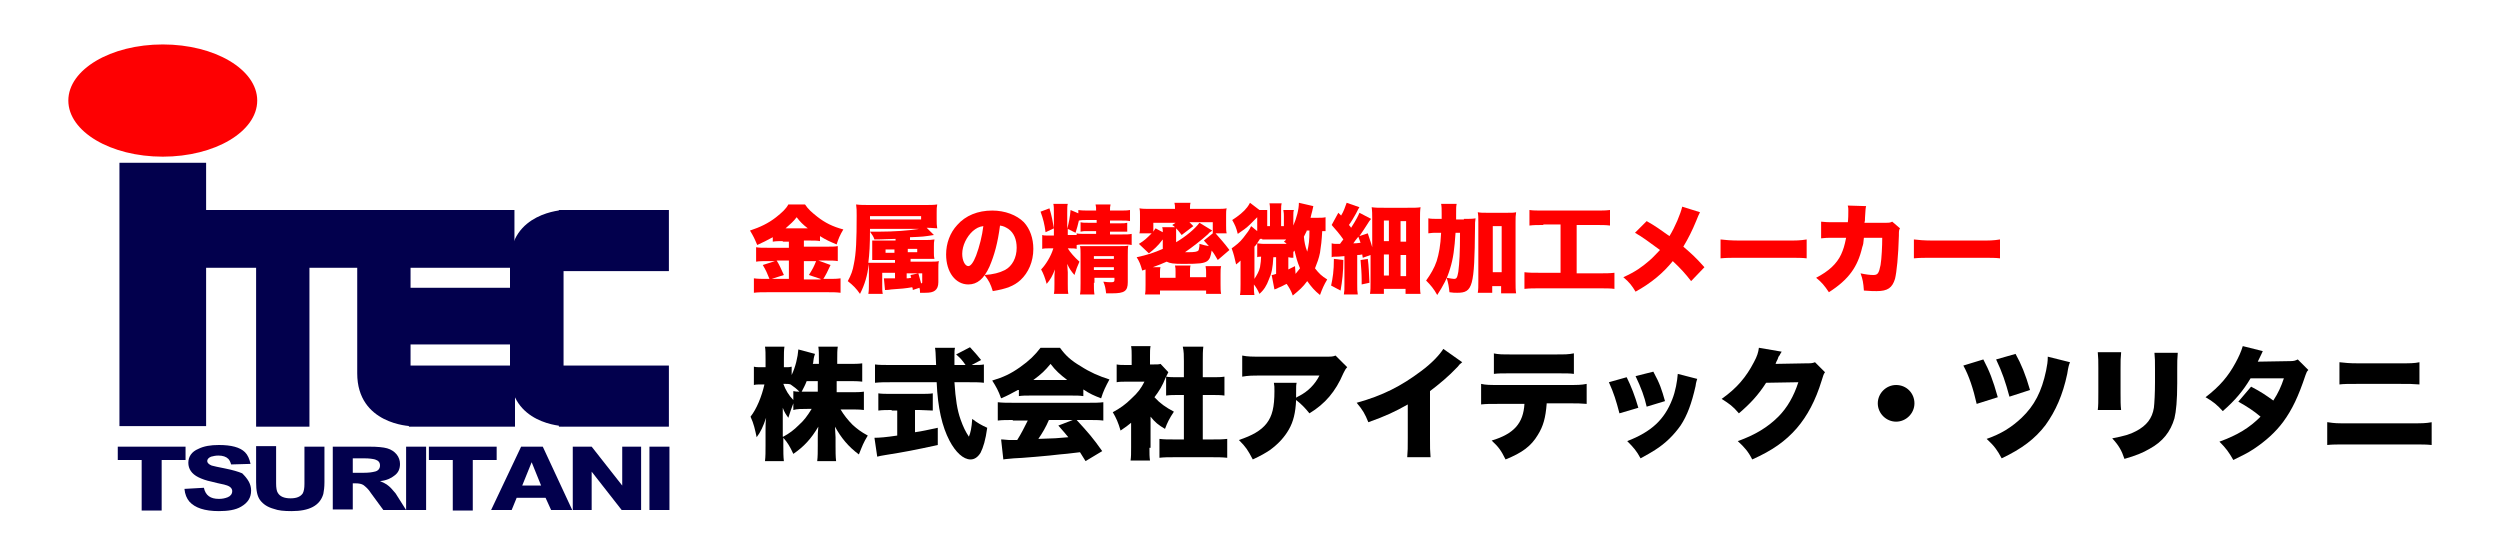
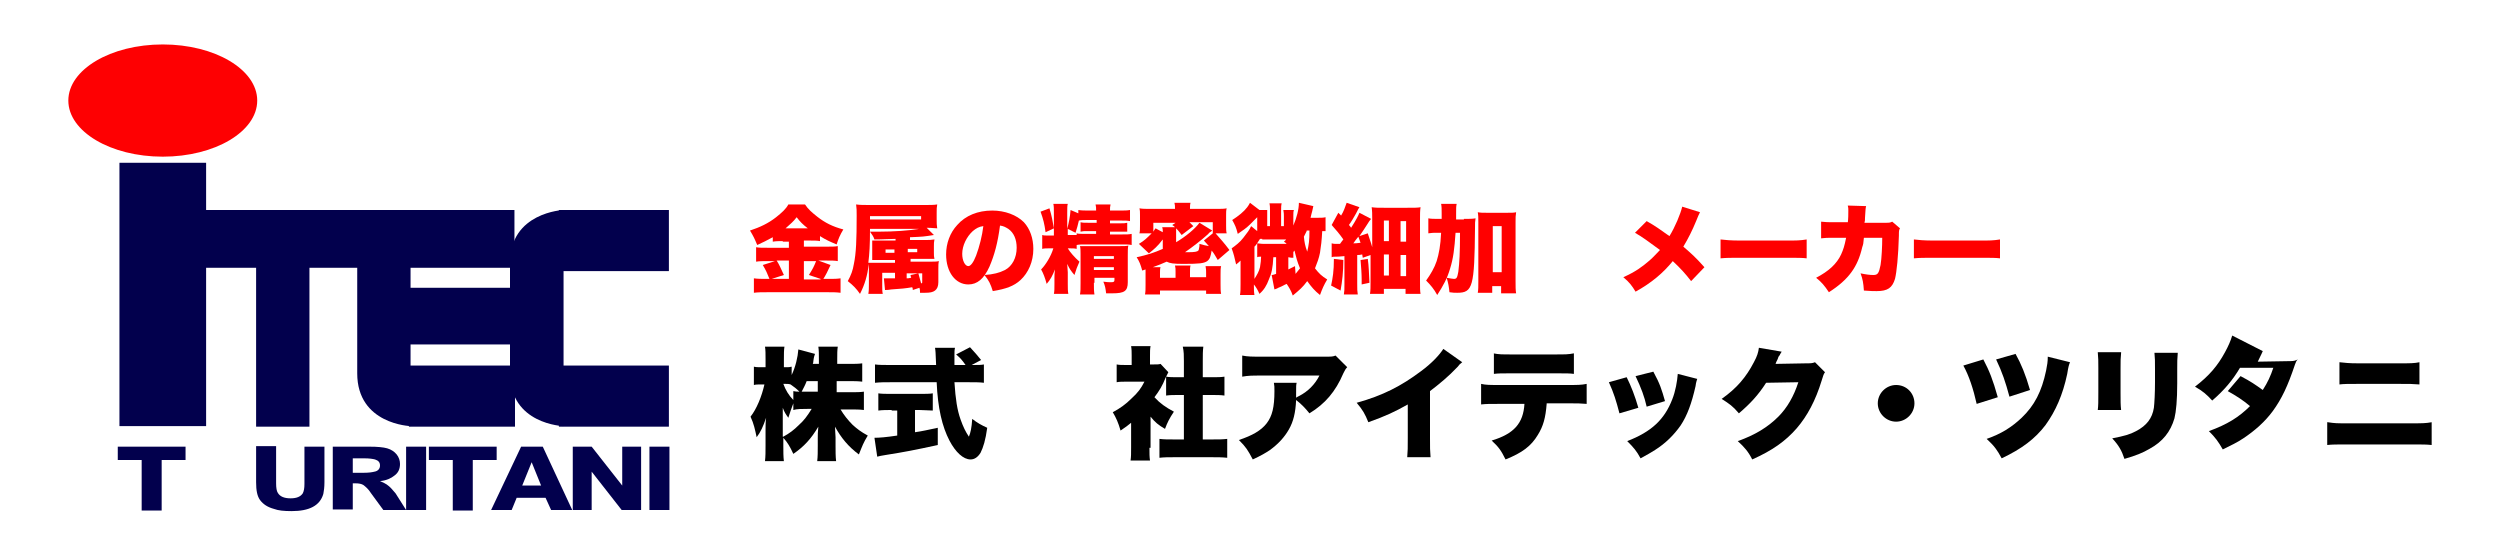
<svg xmlns="http://www.w3.org/2000/svg" version="1.1" id="レイヤー_1" x="0px" y="0px" viewBox="0 0 450 100" style="enable-background:new 0 0 450 100;" xml:space="preserve">
  <style type="text/css"> .st0{fill:#02004D;} .st1{fill:#FE0002;} .st2{fill:#FF0000;} </style>
  <g>
    <g>
      <rect x="36.1" y="37.8" class="st0" width="56.5" height="10.4" />
      <rect x="46.1" y="46.8" class="st0" width="9.6" height="30" />
      <path class="st0" d="M73.9,76.7v-30h-9.6c0,0,0,12.4,0,20.5C64.3,76.4,73.9,76.7,73.9,76.7z" />
      <path class="st0" d="M101.4,76.7v-30h-9.6c0,0,0,12.4,0,20.5C91.8,76.4,101.4,76.7,101.4,76.7z" />
      <path class="st0" d="M101.4,37.8v30h-9.6c0,0,0-12.4,0-20.5C91.8,38.2,101.4,37.8,101.4,37.8z" />
      <rect x="72.7" y="51.8" class="st0" width="20" height="10.2" />
      <rect x="73.6" y="65.8" class="st0" width="19.1" height="11" />
      <rect x="100.6" y="65.8" class="st0" width="19.8" height="11" />
      <rect x="100.6" y="37.8" class="st0" width="19.8" height="11" />
      <g>
        <g>
          <path class="st0" d="M33.4,82.8h-4.3v9.1h-3.6v-9.1h-4.3v-2.4h12.2V82.8z" />
-           <path class="st0" d="M45.2,88.3c0,1.3-0.6,2.2-1.8,2.9c-1,0.6-2.4,0.8-4,0.8c-2.6,0-4.3-0.6-5.3-1.7c-0.5-0.6-0.8-1.3-0.9-2.3 l3.5-0.2c0.3,1.4,1.2,2,2.7,2c0.6,0,1.1-0.1,1.6-0.3c0.5-0.2,0.8-0.6,0.8-1.1c0-0.5-0.4-0.9-1.2-1.1c-0.2-0.1-1-0.2-2.5-0.6 c-1-0.2-1.8-0.5-2.4-0.8c-1.2-0.6-1.8-1.5-1.8-2.6c0-1.1,0.6-2,1.8-2.5c1-0.5,2.2-0.7,3.7-0.7c2.2,0,3.8,0.4,4.7,1.3 c0.5,0.5,0.8,1.2,1,2.1l-3.5,0.1c-0.1-0.4-0.3-0.8-0.5-1c-0.4-0.4-1-0.6-1.8-0.6c-0.5,0-0.9,0.1-1.3,0.2 c-0.5,0.2-0.7,0.5-0.7,0.8c0,0.3,0.3,0.6,0.8,0.8c0.4,0.1,1.2,0.3,2.3,0.5c1.5,0.3,2.5,0.6,3.2,0.9 C44.6,86.2,45.2,87.1,45.2,88.3z" />
          <path class="st0" d="M58.4,86.8c0,0.9-0.1,1.6-0.2,2.1C57.6,91,55.7,92,52.5,92c-1.4,0-2.4-0.1-3.2-0.4 c-1.1-0.3-1.9-0.8-2.5-1.6c-0.5-0.7-0.7-1.7-0.7-3.2v-6.5h3.6V87c0,0.8,0.1,1.4,0.3,1.7c0.4,0.7,1.2,1,2.3,1 c1.1,0,1.8-0.3,2.2-0.9c0.2-0.4,0.3-0.9,0.3-1.7v-6.7h3.6V86.8z" />
          <path class="st0" d="M73.1,91.8H69l-2.2-3c-0.5-0.8-1-1.2-1.4-1.5c-0.3-0.2-0.8-0.3-1.4-0.3h-0.5v4.7h-3.6V80.4h6.6 c1.4,0,2.5,0.1,3.2,0.3c0.7,0.2,1.3,0.6,1.7,1.1c0.4,0.5,0.6,1.1,0.6,1.7c0,0.9-0.3,1.6-1,2.1c-0.6,0.5-1.5,0.9-2.6,1 c0.5,0.2,0.9,0.4,1.2,0.6c0.6,0.4,1.1,1,1.6,1.6L73.1,91.8z M68.4,83.8c0-0.6-0.3-0.9-0.9-1.1c-0.4-0.1-1-0.2-1.9-0.2h-2.1v2.6 h2c0.9,0,1.5-0.1,1.9-0.2C68,84.8,68.4,84.4,68.4,83.8z" />
          <path class="st0" d="M76.7,91.8h-3.6V80.4h3.6V91.8z" />
          <path class="st0" d="M89.4,82.8h-4.3v9.1h-3.6v-9.1h-4.3v-2.4h12.2V82.8z" />
          <path class="st0" d="M103,91.8h-3.8l-1-2.2H93l-0.9,2.2h-3.7l5.4-11.4h3.9L103,91.8z M97.4,87.4l-1.7-4.2l-1.7,4.2H97.4z" />
          <path class="st0" d="M115.4,91.8h-3.5l-5.4-6.9l0,6.9h-3.4V80.4h3.4l5.5,7l0-7h3.4V91.8z" />
          <path class="st0" d="M120.5,91.8h-3.6V80.4h3.6V91.8z" />
        </g>
      </g>
      <ellipse class="st1" cx="29.3" cy="18.1" rx="17" ry="10.1" />
      <rect x="21.5" y="29.3" class="st0" width="15.6" height="47.4" />
    </g>
    <g>
      <g>
        <path d="M150.4,70.6h2.6c1.1,0,1.8,0,2.5-0.1v3.3c-0.8-0.1-1.5-0.1-2.6-0.1h-1.6c0.6,1,1.3,1.9,2.2,2.8c0.8,0.7,1.4,1.2,2.7,1.9 c-0.8,1.3-1,1.9-1.6,3.4c-1.9-1.4-3.2-3-4.3-5c0,0.7,0.1,1.4,0.1,1.9v1.5c0,1,0,2,0.1,2.8h-3.4c0.1-0.8,0.1-1.7,0.1-2.8v-1.3 c0-0.6,0-1.2,0.1-2.1c-1.3,2.2-2.6,3.6-4.5,4.9c-0.6-1.3-1-2-1.8-2.9v1.4c0,1.1,0,2,0.1,2.8h-3.4c0.1-0.8,0.1-1.7,0.1-2.8v-2.9 c0-0.5,0-1.3,0.1-2.1c-0.5,1.5-1,2.6-1.7,3.5c-0.3-1.4-0.5-2.4-1.1-3.7c1.1-1.4,2-3.6,2.5-5.8h-0.5c-0.7,0-1,0-1.4,0.1V66 c0.4,0.1,0.7,0.1,1.4,0.1h0.7v-1.4c0-1,0-1.7-0.1-2.3h3.5c-0.1,0.6-0.1,1.3-0.1,2.3v1.4h0.4c0.5,0,0.6,0,1-0.1v1.5 c0.7-1.5,1.1-3.2,1.2-4.6l3,0.8c-0.1,0.3-0.2,0.5-0.3,1.3c0,0.2,0,0.2-0.1,0.5h1.1v-0.9c0-0.9,0-1.5-0.1-2.2h3.5 c-0.1,0.6-0.1,1.3-0.1,2.2v0.9h2c1.2,0,1.8,0,2.5-0.1v3.3c-0.8-0.1-1.5-0.1-2.6-0.1h-2V70.6z M141,78.6c1.1-0.6,1.9-1.2,2.8-2.1 c0.9-0.8,1.5-1.6,2.3-2.9h-0.7c-1,0-2,0-2.6,0.2v-1.2c-0.3,0.8-0.7,1.9-0.9,2.6c-0.5-0.7-0.7-1-1-1.8c0,0.6,0,1.4,0,2.2V78.6z M142.8,70.4c0.5,0.1,0.6,0.1,1.1,0.1c-0.5-0.5-1-0.9-1.6-1.3v0c-0.3-0.1-0.6-0.1-0.9-0.1H141c0.4,1.1,1,2.1,1.8,2.9V70.4z M145.2,68.6c-0.3,0.8-0.5,1.1-0.9,1.9c0.5,0,0.7,0,1.1,0h1.8v-1.9H145.2z" />
        <path d="M160.5,73.8c-0.8,0-1.7,0-2.4,0.1v-3.1c0.5,0.1,1.5,0.1,2.5,0.1h4.9c1,0,1.9,0,2.4-0.1v3.1c-0.7,0-1.6-0.1-2.4-0.1h-0.8 v4c1.4-0.2,2.2-0.4,4.1-0.8v3.1c-4.1,0.9-6.2,1.3-9.4,1.8c-0.7,0.1-1.1,0.2-1.5,0.3l-0.5-3.4c0.9,0,2.1-0.1,4.1-0.4v-4.5H160.5z M175,65.7c1.1,0,1.6,0,2.1-0.1v3.3c-0.7-0.1-1.7-0.1-2.8-0.1h-2.5c0.2,3.1,0.5,5,1.1,6.7c0.5,1.4,0.9,2.2,1.5,3.1 c0.3-0.7,0.5-1.6,0.6-3.2c0.9,0.7,1.6,1.1,2.7,1.6c-0.3,2.2-0.7,3.5-1.2,4.5c-0.5,0.8-1.1,1.2-1.8,1.2c-1.3,0-2.7-1.3-3.8-3.4 c-1.3-2.5-2.1-5.8-2.3-10.5h-8.3c-1,0-1.9,0-2.8,0.1v-3.3c0.7,0.1,1.7,0.1,2.8,0.1h8.2c-0.1-2.5-0.1-2.5-0.2-3.1h3.6 c-0.1,0.4-0.1,0.8-0.1,1.3c0,0.2,0,0.7,0,1.8h2c-0.7-1-0.9-1.2-1.7-1.9l2.5-1.3c1.1,1.2,1.1,1.2,2,2.3l-1.7,0.9H175z" />
-         <path d="M183.2,70.2c-1.1,0.6-1.8,1-3,1.5c-0.5-1.4-0.9-2.1-1.6-3.2c2-0.6,3.3-1.2,5-2.4c1.7-1.2,2.7-2.2,3.7-3.5h3.5 c1,1.4,2,2.3,3.7,3.3c1.7,1.1,3.3,1.8,5.2,2.4c-0.7,1.3-1.1,2.1-1.5,3.4c-1.3-0.5-2-0.8-3.2-1.6v1.2c-0.7-0.1-1.2-0.1-2.1-0.1 h-7.5c-0.7,0-1.4,0-2,0.1V70.2z M182.3,75.6c-1.1,0-1.9,0-2.7,0.1v-3.3c0.8,0.1,1.7,0.1,2.7,0.1h13.7c1,0,1.8,0,2.6-0.1v3.3 c-0.8-0.1-1.5-0.1-2.6-0.1h-2.2c2.2,2.4,2.9,3.2,4.6,5.6l-3,1.8c-0.5-0.8-0.5-0.8-1-1.6c-2.5,0.3-2.5,0.3-3.7,0.4 c-1.4,0.2-7.3,0.7-8.2,0.7c-0.8,0.1-1.4,0.1-1.9,0.2l-0.4-3.6c0.6,0,1,0.1,1.4,0.1c0.2,0,0.2,0,1.5,0c0.7-1.1,1.3-2.3,1.9-3.5 H182.3z M192.1,68.4c-1.3-1-2.1-1.7-3-2.9c-1,1.2-1.6,1.8-3.1,2.9H192.1z M188.8,75.6c-0.5,1.2-1.2,2.4-1.9,3.4 c3.2-0.1,3.2-0.1,5.4-0.3c-0.6-0.7-0.9-1.1-1.8-2.1l2.6-1H188.8z" />
        <path d="M206.9,80.6c0,1.1,0,1.6,0.1,2.3h-3.5c0.1-0.7,0.1-1.2,0.1-2.4v-4.4c-0.6,0.5-1,0.8-1.9,1.4c-0.4-1.4-0.8-2.3-1.4-3.3 c1.3-0.7,2.3-1.4,3.4-2.5c1.1-1,1.7-1.8,2.3-3h-3.1c-0.8,0-1.4,0-1.9,0.1v-3.2c0.5,0.1,0.9,0.1,1.7,0.1h1V64c0-0.6,0-1.1-0.1-1.7 h3.5c-0.1,0.5-0.1,1-0.1,1.7v1.6h0.6c0.7,0,1,0,1.3-0.1l1.4,1.5c-0.2,0.4-0.3,0.6-0.5,1c-0.6,1.5-1.1,2.3-2,3.5 c1,1.1,2,1.8,3.5,2.6c-0.8,1.2-1.2,2-1.6,3.1c-1.2-0.7-1.8-1.2-2.6-2.2V80.6z M216.5,79.1h1.7c1.2,0,1.8,0,2.7-0.1v3.4 c-0.9-0.1-1.8-0.1-2.6-0.1h-7.1c-0.8,0-1.7,0-2.5,0.1V79c0.8,0.1,1.5,0.1,2.6,0.1h1.8v-8h-1.1c-0.7,0-1.4,0-2.1,0.1v-3.4 c0.6,0.1,1.2,0.1,2.1,0.1h1.1V65c0-1,0-1.7-0.2-2.6h3.7c-0.1,0.8-0.1,1.4-0.1,2.6v2.9h1.7c1,0,1.5,0,2.2-0.1v3.4 c-0.7-0.1-1.4-0.1-2.2-0.1h-1.7V79.1z" />
        <path d="M242.5,66.1c-0.3,0.3-0.4,0.5-0.7,1.1c-1.4,3.3-3.3,5.5-6.1,7.2c-0.8-1-1.5-1.7-2.4-2.4c-0.1,2.3-0.5,3.9-1.3,5.3 c-0.8,1.4-1.9,2.6-3.4,3.7c-0.9,0.6-1.6,1-3.1,1.7c-0.9-1.7-1.2-2.2-2.5-3.5c2.4-0.8,4-1.7,5-3c1-1.3,1.4-2.9,1.4-5.8 c0-0.7,0-1-0.1-1.5h4.1c-0.1,0.4-0.1,0.6-0.1,1.9c0,0,0,0.5,0,0.8c0.1-0.1,0.1-0.1,0.5-0.3c1.6-0.8,2.9-2.1,3.7-3.7h-10.4 c-1.7,0-2.4,0-3.5,0.2v-3.8c1,0.2,1.7,0.2,3.5,0.2h11.4c1.2,0,1.4,0,1.9-0.2L242.5,66.1z" />
        <path d="M263.2,65.2c-0.5,0.4-0.5,0.4-0.8,0.8c-1.7,1.8-3.3,3.1-5,4.4v8.4c0,1.8,0,2.3,0.1,3.5h-4.2c0.1-1.2,0.1-1.6,0.1-3.5v-6 c-2.3,1.3-4,2.1-7.1,3.2c-0.6-1.5-1-2.2-2.1-3.5c4.7-1.3,8-3,11.6-5.7c1.9-1.4,3.3-2.9,4-4L263.2,65.2z" />
        <path d="M278.4,72.7c-0.2,2.5-0.6,4-1.6,5.6c-1.2,2-2.8,3.2-5.8,4.4c-0.8-1.6-1.2-2.2-2.5-3.4c4-1.2,5.7-3.1,5.9-6.6h-4.5 c-1.8,0-2.4,0-3.3,0.1v-3.7c0.9,0.2,1.5,0.2,3.4,0.2h12.1c1.9,0,2.5,0,3.5-0.2v3.6c-1.3-0.1-1.5-0.1-3.4-0.1H278.4z M268.8,63.6 c1,0.2,1.5,0.2,3.4,0.2h7.6c2,0,2.5,0,3.5-0.2v3.7c-0.8-0.1-1.2-0.1-3.4-0.1h-7.7c-1.9,0-2.5,0-3.3,0.1V63.6z" />
        <path d="M292.8,67.9c0.8,1.6,1.5,3.4,2.1,5.5l-3.4,1c-0.6-2.3-1-3.6-1.9-5.6L292.8,67.9z M305.5,68.2c-0.1,0.4-0.2,0.5-0.3,1.3 c-0.7,3.1-1.5,5.3-2.7,7.1c-1.2,1.7-2.7,3.2-4.6,4.4c-0.8,0.5-1.3,0.8-2.6,1.5c-0.7-1.3-1.2-1.9-2.4-3.1c4.4-1.7,6.7-3.9,8.1-7.5 c0.6-1.5,0.9-3.3,1-4.6L305.5,68.2z M297.6,66.9c1.2,2.2,1.5,3.2,2.1,5.3l-3.3,1c-0.4-1.8-1-3.4-2-5.5L297.6,66.9z" />
        <path d="M320.7,63.3c-0.1,0.2-0.2,0.3-0.3,0.5c0,0.1-0.1,0.2-0.2,0.3c-0.1,0.2-0.2,0.4-0.2,0.5c-0.3,0.6-0.3,0.6-0.4,0.9l5.5-0.1 c0.8,0,1.1,0,1.6-0.2l1.8,1.8c-0.3,0.4-0.3,0.6-0.6,1.5c-1.1,3.6-2.6,6.4-4.5,8.6c-2,2.3-4.4,4-8,5.6c-0.7-1.4-1.4-2.2-2.6-3.3 c3.1-1.1,5.4-2.5,7.3-4.4c1.6-1.6,2.8-3.7,3.6-6.2l-5.8,0.1c-1.4,2.2-2.9,3.8-4.9,5.5c-1.1-1.3-1.7-1.7-3.1-2.6 c2.7-1.9,4.4-3.9,5.8-6.6c0.6-1.1,0.8-1.8,0.9-2.6L320.7,63.3z" />
        <path d="M344.6,72.6c0,1.8-1.5,3.3-3.3,3.3c-1.8,0-3.3-1.5-3.3-3.3c0-1.8,1.5-3.3,3.3-3.3C343.2,69.3,344.6,70.8,344.6,72.6z" />
        <path d="M357,64.7c1.1,2.1,1.7,3.6,2.6,6.8l-3.8,1.2c-0.6-2.7-1.4-5.1-2.4-6.9L357,64.7z M372.6,65.2c-0.2,0.5-0.3,0.8-0.5,2.1 c-0.8,3.8-2.1,6.7-3.9,9.2c-1.9,2.5-4.3,4.3-7.9,6c-0.8-1.5-1.3-2.2-2.7-3.5c2.6-0.9,4.5-2.1,6.3-3.8c2.3-2.2,3.6-4.7,4.4-8.5 c0.2-1,0.3-1.6,0.3-2.5L372.6,65.2z M362.8,63.7c1,1.8,1.8,3.7,2.6,6.5l-3.7,1.2c-0.7-2.6-1.3-4.4-2.4-6.7L362.8,63.7z" />
        <path d="M381.8,63.5c-0.1,1-0.1,1.4-0.1,2.9v4.3c0,1.5,0,2.2,0.1,3.1h-4.2c0.1-0.8,0.1-1.5,0.1-3.2v-4.3c0-1.3,0-1.9-0.1-2.9 H381.8z M392,63.5c-0.1,1.2-0.1,1.5-0.1,2.9V69c0,3-0.2,5.1-0.5,6.3c-0.7,2.4-2.1,4.2-4.5,5.5c-1.2,0.7-2.4,1.2-4.5,1.8 c-0.5-1.5-1-2.4-2.2-3.7c2.1-0.4,3.2-0.7,4.3-1.3c1.9-1,2.9-2.3,3.2-4.2c0.1-0.8,0.2-2.7,0.2-4.6v-2.3c0-1.6,0-2-0.1-3H392z" />
-         <path d="M407.3,63.2c0,0-0.3,0.7-0.9,1.9l5.9-0.1c0.6,0,0.9-0.1,1.3-0.3l1.9,1.9c-0.3,0.3-0.3,0.4-0.5,0.9 c-1.3,3.9-2.4,6.2-4,8.4c-1.4,1.9-3.2,3.5-5.3,4.9c-1.2,0.8-2.1,1.2-3.7,2c-0.8-1.4-1.3-2.1-2.5-3.3c3.3-1.2,5.4-2.5,7.4-4.5 c-1.3-1.1-2.4-1.8-4-2.7l2.3-2.7c1.9,1,2.6,1.5,4,2.5c0.9-1.4,1.4-2.5,1.9-4l-6,0c-1.3,2.2-2.8,4-5,5.9c-1-1.1-1.7-1.7-3.1-2.5 c2.6-2,4.1-3.8,5.4-6.2c0.6-1.1,1-2,1.3-3L407.3,63.2z" />
+         <path d="M407.3,63.2c0,0-0.3,0.7-0.9,1.9l5.9-0.1c0.6,0,0.9-0.1,1.3-0.3c-0.3,0.3-0.3,0.4-0.5,0.9 c-1.3,3.9-2.4,6.2-4,8.4c-1.4,1.9-3.2,3.5-5.3,4.9c-1.2,0.8-2.1,1.2-3.7,2c-0.8-1.4-1.3-2.1-2.5-3.3c3.3-1.2,5.4-2.5,7.4-4.5 c-1.3-1.1-2.4-1.8-4-2.7l2.3-2.7c1.9,1,2.6,1.5,4,2.5c0.9-1.4,1.4-2.5,1.9-4l-6,0c-1.3,2.2-2.8,4-5,5.9c-1-1.1-1.7-1.7-3.1-2.5 c2.6-2,4.1-3.8,5.4-6.2c0.6-1.1,1-2,1.3-3L407.3,63.2z" />
        <path d="M419,76c1.3,0.2,1.6,0.2,3.6,0.2h11.2c2.2,0,2.8,0,3.9-0.2v4.1c-1-0.1-1.5-0.1-3.8-0.1h-11.4c-1.9,0-2.7,0-3.6,0.1V76z M421.1,65.2c1,0.1,1.6,0.2,3.4,0.2h7.4c1.9,0,2.7,0,3.6-0.2v4c-1.2-0.1-1.8-0.1-3.6-0.1h-7.5c-1.6,0-2.6,0-3.3,0.1V65.2z" />
      </g>
    </g>
    <g>
      <g>
        <path class="st2" d="M140.9,43.4c-0.7,0-1.2,0-1.8,0.1v-0.8c-1.1,0.6-1.7,0.9-2.8,1.4c-0.5-1.2-0.7-1.6-1.3-2.6 c1.8-0.6,3.3-1.3,4.7-2.4c1-0.8,1.8-1.5,2.2-2.3h3c0.6,0.9,1.2,1.4,2.2,2.2c1.4,1.1,2.8,1.8,4.7,2.3c-0.6,1-0.9,1.7-1.2,2.7 c-1.2-0.5-1.9-0.8-3-1.5v0.9c-0.5-0.1-1.1-0.1-1.8-0.1h-1.1v1.1h4c1,0,1.6,0,2.1-0.1V47c-0.5-0.1-1.2-0.1-2.1-0.1h-1.4l2.2,0.8 c-0.5,1.1-0.9,1.9-1.3,2.5h0.9c1,0,1.5,0,2.2-0.1v2.6c-0.7-0.1-1.5-0.1-2.2-0.1h-11c-0.9,0-1.7,0-2.4,0.1v-2.6 c0.7,0.1,1.4,0.1,2.3,0.1h0.5c-0.4-1-0.6-1.5-1.2-2.5l2.2-0.7h-1.3c-0.8,0-1.5,0-2.1,0.1v-2.6c0.5,0.1,1.1,0.1,2.1,0.1h3.8v-1.1 H140.9z M142,46.9h-2.2c0.5,0.8,0.7,1.3,1.3,2.6l-2.2,0.7h3.1V46.9z M145.4,41.1c-0.9-0.7-1.4-1.2-2-2c-0.6,0.8-1.1,1.2-2,2 H145.4z M147.7,50.2l-2.1-0.7c0.7-1.1,0.9-1.5,1.3-2.5h-2.2v3.3H147.7z" />
        <path class="st2" d="M164.3,52.2c0-0.2,0-0.3-0.1-0.5c-1.1,0.2-2.1,0.3-3.8,0.4c-0.5,0.1-1,0.1-1.1,0.1l-0.2-2.1 c0.2,0,0.5,0,0.7,0c0.2,0,0.3,0,1.3,0v-1h-2.3v2.3c0,0.7,0,1.1,0.1,1.5h-2.6c0.1-0.6,0.1-1,0.1-1.9v-2.4c0-0.4,0-0.8,0-1.1 c-0.3,2.2-0.7,3.6-1.6,5.4c-0.7-1-1.2-1.5-2.2-2.3c0.6-1.1,0.9-1.9,1.1-3.1c0.4-1.9,0.5-4.3,0.5-8.7c0-0.9,0-1.3-0.1-2 c0.7,0.1,1.4,0.1,2.5,0.1h9.9c0.9,0,1.6,0,2.2-0.1c-0.1,0.5-0.1,0.8-0.1,1.5v1.2c0,0.7,0,1,0.1,1.6c-0.5,0-0.9-0.1-1.9-0.1 l1.3,1.3c-1.9,0.3-1.9,0.3-4.3,0.4v0.5h2.7c0.7,0,1.1,0,1.7-0.1c-0.1,0.5-0.1,0.7-0.1,1.3v1.1c0,0.5,0,0.7,0.1,1.1 c-0.5,0-0.6,0-1.5,0h-2.8v0.5h3.4c0.8,0,1.3,0,1.7-0.1c-0.1,0.4-0.1,0.8-0.1,1.5v2.3c0,0.7-0.2,1.2-0.6,1.5 c-0.4,0.3-0.9,0.4-1.8,0.4c-0.2,0-0.5,0-0.9,0c0-0.4,0-0.6-0.1-0.9L164.3,52.2z M161.1,43c-1.1,0-2,0.1-3.7,0.1 c-0.2-0.6-0.4-0.8-0.8-1.4c0.8,0,1.2,0,1.6,0c2.7,0,5.5-0.2,7.2-0.5h-8.8c0,2.9-0.1,4.5-0.3,6.1c0.4,0,0.5,0,1.4,0h3.4v-0.5h-2.7 c-0.8,0-1,0-1.4,0c0-0.5,0-0.6,0-1.1v-1.3c0-0.7,0-0.7,0-1.1c0.4,0,0.6,0,1.7,0h2.5V43z M165.8,39.5v-0.6h-9.2v0.6H165.8z M159.4,44.9v0.6h1.6v-0.6H159.4z M163.2,50.1c0.3,0,0.3,0,0.8-0.1c0-0.2-0.1-0.2-0.1-0.5l1.4-0.3c0.2,0.7,0.3,1.1,0.5,1.8 c0,0,0,0,0,0c0.2,0,0.2-0.1,0.2-0.3v-1.5h-2.8V50.1z M163.4,45.4h1.7v-0.6h-1.7V45.4z" />
        <path class="st2" d="M178.1,48c-1,2.2-2.2,3.2-3.8,3.2c-2.3,0-4-2.2-4-5.4c0-2,0.7-3.9,2-5.3c1.5-1.7,3.7-2.6,6.3-2.6 c2.3,0,4.4,0.8,5.7,2.1c1.1,1.2,1.7,2.9,1.7,4.8c0,2.3-0.9,4.3-2.3,5.6c-1.2,1.1-2.6,1.6-5,2c-0.4-1.3-0.7-1.9-1.5-2.9 c1.6-0.1,2.7-0.4,3.7-0.9c1.3-0.7,2.1-2.2,2.1-4c0-1.5-0.5-2.7-1.5-3.4c-0.5-0.3-0.8-0.5-1.5-0.6C179.6,43.7,179,45.9,178.1,48z M175.1,41.6c-1.1,1-1.9,2.6-1.9,4.1c0,1.2,0.5,2.2,1.1,2.2c0.4,0,0.9-0.6,1.4-1.9c0.6-1.6,1.1-3.6,1.3-5.3 C176.2,40.8,175.7,41.1,175.1,41.6z" />
        <path class="st2" d="M193.8,44.8c-0.4-0.1-0.7-0.1-1.4-0.1h-0.2c0.4,0.7,1.3,1.7,2.1,2.4c-0.4,0.9-0.6,1.4-0.9,2.4 c-0.6-0.7-0.9-1.1-1.3-2c0,0.4,0.1,1.2,0.1,1.5v2.1c0,0.8,0,1.3,0.1,1.8h-2.6c0.1-0.5,0.1-1,0.1-1.8V50c0-0.6,0-0.6,0.1-1.5 c-0.5,1.2-0.8,1.8-1.5,2.6c-0.3-1.1-0.6-1.9-1-2.6c0.8-0.8,1.8-2.4,2.2-3.8H189c-0.7,0-1,0-1.4,0.1v-2.5c0.3,0.1,0.5,0.1,1.3,0.1 h0.8v-4.1c0-0.7,0-1.2-0.1-1.6h2.6c-0.1,0.3-0.1,0.8-0.1,1.6v2.9c0.3-1.2,0.5-2.1,0.6-3.4l1.4,0.6v-0.6c0.6,0.1,1.1,0.1,1.9,0.1 h1.3c0-0.5,0-0.7-0.1-1.1h2.7c-0.1,0.4-0.1,0.6-0.1,1.1h1.8c0.8,0,1.3,0,1.8-0.1v2c-0.5-0.1-0.9-0.1-1.7-0.1h-1.9v0.5h1.8 c0.7,0,0.9,0,1.3-0.1v1.6c-0.1,0-0.1,0-0.2,0c-0.3,0-0.6,0-1.2,0h-1.7v0.5h2.2c0.9,0,1.2,0,1.7-0.1v2c-0.5-0.1-0.9-0.1-1.7-0.1 h-6.5c-0.9,0-1.2,0-1.7,0.1V44.8z M188.9,37.5c0.4,1.3,0.6,2.4,0.8,3.6l-1.5,0.7c-0.2-1.5-0.4-2.3-0.9-3.7L188.9,37.5z M193.8,42 c0.3,0.1,0.7,0.1,1.7,0.1h1.8v-0.5h-1.5c-0.7,0-0.9,0-1.3,0.1V40c0.4,0.1,0.7,0.1,1.4,0.1h1.5v-0.5h-1.5c-0.9,0-1.2,0-1.7,0.1 c-0.2,0.8-0.3,1.3-0.6,2.2l-1.4-0.7v1.1h0.3c0.6,0,1.1,0,1.3,0V42z M196.9,50.9c0,0.9,0,1.5,0.1,2.1h-2.6c0.1-0.6,0.1-1,0.1-2.1 v-5.2c0-0.5,0-1-0.1-1.4c0.4,0,0.6,0,1.2,0h6c0.7,0,1.2,0,1.5-0.1c-0.1,0.4-0.1,0.9-0.1,1.7v4.9c0,1.6-0.6,2-2.8,2 c-0.2,0-0.3,0-1.1,0c-0.1-0.9-0.2-1.4-0.5-2.1c0.7,0.1,1,0.1,1.4,0.1c0.5,0,0.6-0.1,0.6-0.4v-0.4h-3.6V50.9z M200.5,46.6v-0.5 h-3.6v0.5H200.5z M200.5,48.6v-0.5h-3.6v0.5H200.5z" />
        <path class="st2" d="M219.2,46.8c-0.5-0.8-0.6-1.1-1.1-1.7c-0.2,1.1-0.3,1.5-0.8,1.9c-0.6,0.4-1.4,0.5-4.3,0.5 c-1.8,0-2.4-0.1-3-0.4c-0.9,0.4-1.4,0.6-2.5,1h1.4c-0.1,0.2-0.1,0.7-0.1,1V50h2.8v-1.1c0-0.5,0-0.7-0.1-1.1h2.8 c-0.1,0.3-0.1,0.6-0.1,1.1v1h2.9v-0.8c0-0.4,0-0.7-0.1-1.2h2.8c-0.1,0.4-0.1,0.8-0.1,1.5v1.8c0,0.7,0,1.2,0.1,1.7h-2.7v-0.6h-8.3 V53h-2.7c0.1-0.5,0.1-1,0.1-1.7v-2.1c0-0.3,0-0.5,0-0.7l-0.6,0.2c-0.3-1.1-0.5-1.6-1-2.4c1.9-0.4,3.1-0.8,4.7-1.5v-1.7 c-0.9,1.2-1.6,1.8-2.5,2.5l-1.8-1.7c1-0.6,1.4-1,2.3-1.9h-2.2c0.1-0.4,0.1-0.7,0.1-1.5v-1.8c0-0.5,0-0.8-0.1-1.2 c0.6,0.1,1,0.1,2,0.1h4.4v-0.1c0-0.4,0-0.6-0.1-1h2.9c-0.1,0.3-0.1,0.6-0.1,1v0.1h4.6c1.1,0,1.5,0,2-0.1 c-0.1,0.4-0.1,0.7-0.1,1.2v1.9c0,0.6,0,1,0.1,1.4h-2c0.8,0.9,1.6,1.8,2.5,3L219.2,46.8z M209.3,41.8c0-0.5,0-0.6-0.1-0.9h2.3 c-0.2-0.2-0.2-0.2-0.5-0.4l0.6-0.4h-4v1.6c0.1-0.2,0.2-0.3,0.4-0.6L209.3,41.8z M218.2,41.5c-0.1,0.1-0.1,0.1-0.4,0.3 c0,0-0.2,0.1-0.3,0.3c-1.2,1.1-2.9,2.4-4.2,3.3c0.1,0,0.3,0,0.5,0c1.3,0,1.7-0.1,1.9-0.3c0.1-0.1,0.1-0.3,0.2-0.8 c0-0.3,0-0.3,0-0.4c0.7,0.2,1.1,0.3,1.7,0.4c-0.3-0.3-0.4-0.5-0.9-1l1.6-1.3v-2h-4.2c0.3,0.3,0.4,0.4,0.7,0.7l-2.1,1.6 c-0.4-0.5-0.5-0.7-1-1.2c0,0.3,0,0.6,0,1v1.5c1.7-1,3.4-2.4,4.2-3.5L218.2,41.5z" />
        <path class="st2" d="M238.7,41.6c-0.3,0-0.4,0-0.7,0c-0.1,1.8-0.2,2.6-0.4,3.9c-0.2,1-0.5,1.8-0.9,2.8c0.7,0.9,1.2,1.4,2.2,2 c-0.6,1-0.9,1.7-1.3,2.8c-1-0.8-1.5-1.4-2.3-2.5c-0.8,1.1-1.4,1.6-2.6,2.6c-0.3-0.9-0.7-1.5-1.1-2.1c-0.5,0.2-0.7,0.4-1.5,0.7 c-0.3,0.2-0.5,0.2-0.7,0.3l-0.5-2.6c0.3,0,0.4-0.1,0.8-0.2v-3h-0.5c-0.1,1.9-0.3,2.9-0.8,4c-0.4,1.1-0.9,1.9-1.7,2.6 c-0.3-0.7-0.6-1.2-1-1.7c0,0.9,0,1.3,0.1,1.9h-2.6c0.1-0.6,0.1-1.1,0.1-2V48c0-0.5,0-0.5,0-1.1c-0.2,0.2-0.4,0.4-0.8,0.7 c-0.3-1.3-0.4-1.8-0.8-2.9c0.7-0.5,1.5-1.1,2.1-1.9c0.7-0.9,1.1-1.4,1.4-2.1l1.1,0.9v-2.5c-0.3,0.3-0.3,0.3-1.3,1.3 c-0.6,0.6-1.3,1.1-2.2,1.7c-0.3-1.2-0.5-1.6-1-2.5c1.1-0.7,2.1-1.5,2.7-2.3c0.2-0.3,0.3-0.4,0.5-0.8l1.7,1.3h1.4 c0,0.3,0,0.6,0,1.1v1.8h0.5v-2.8c0-0.5,0-0.9-0.1-1.3h2.2c-0.1,0.4-0.1,0.7-0.1,1.3v2.8h0.5v-1.8c0-0.4,0-0.5-0.1-1.1h1.9 c-0.1,0.3-0.1,0.6-0.1,1.1v1.7c0.6-1.4,1-2.9,1-4.1l2.6,0.6c-0.1,0.4-0.1,0.4-0.2,0.9c-0.1,0.4-0.2,0.7-0.3,1.2h1.3 c0.6,0,1,0,1.4-0.1V41.6z M227.2,43c-0.1,0-0.2,0-0.4,0c-0.7,1.1-0.7,1.1-1,1.4v5.8c0.5-0.8,0.8-1.3,1-2.1 c0.1-0.5,0.2-1.5,0.2-1.9c-0.3,0-0.5,0-0.7,0.1v-2.5c0.3,0,0.6,0.1,1.2,0.1h4.1c-0.2-0.2-0.3-0.3-0.5-0.4 c0.2-0.2,0.3-0.2,0.4-0.4H227.2z M233.2,49.3c0.3-0.4,0.5-0.6,0.8-1c-0.5-1.2-0.7-2-1-3.2c-0.1,0.1-0.1,0.1-0.2,0.3v1 c-0.3,0-0.5,0-0.9-0.1v2.2c0.4-0.2,0.6-0.3,1.2-0.6L233.2,49.3z M235.2,41.6c-0.2,0.4-0.3,0.6-0.5,1c0.1,1,0.2,1.6,0.6,2.7 c0.3-1.3,0.4-2,0.4-3.8H235.2z" />
        <path class="st2" d="M241.8,46.8c0,2.2-0.2,3.8-0.5,5.5l-1.7-0.9c0.3-1.4,0.5-2.6,0.5-4.8L241.8,46.8z M239.7,43.8 c0.3,0.1,0.5,0.1,0.9,0.1c0.1,0,0.2,0,0.6,0c0.2-0.3,0.3-0.4,0.6-0.8c-0.6-0.9-1.4-1.8-2.1-2.6l1.2-2.2l0.5,0.5 c0.5-0.8,0.7-1.5,1-2.3l2.3,0.8c-0.2,0.3-0.2,0.3-0.6,1.1c-0.4,0.7-0.9,1.6-1.3,2.1c0.2,0.2,0.2,0.2,0.4,0.5 c0.9-1.4,1.3-2.2,1.5-2.7l2.1,1.1c-0.2,0.2-0.4,0.5-0.9,1.3c-0.3,0.5-0.4,0.6-1.2,1.8l1.5-0.5c0.3,1,0.5,1.4,0.8,2.5v-5.1 c0-0.8,0-1.4-0.1-2.1c0.7,0.1,1.2,0.1,2.3,0.1h4c1.4,0,2,0,2.5-0.1c-0.1,0.6-0.1,1.3-0.1,2.4v10.8c0,1.3,0,1.9,0.1,2.4H253V52 h-3.9v0.9h-2.5c0.1-0.6,0.1-1.3,0.1-2.2v-4.8l-1.4,0.5l-0.1-0.6c-0.5,0.1-0.5,0.1-0.9,0.1v5.2c0,1,0,1.3,0.1,1.9h-2.5 c0.1-0.6,0.1-0.9,0.1-1.9v-5c-1,0.1-1.2,0.1-1.5,0.1c-0.4,0-0.6,0-0.8,0.1L239.7,43.8z M243.6,43.8c0.2,0,0.7,0,1.3-0.1 c-0.1-0.3-0.1-0.3-0.4-1.1C244.1,43.1,243.8,43.5,243.6,43.8z M246.2,46.6c0.2,1.4,0.2,2.5,0.3,4.3l-1.4,0.3v-0.9 c0-1-0.1-2.3-0.2-3.5L246.2,46.6z M249.1,43.4h0.9v-3.7h-0.9V43.4z M249.1,49.6h0.9v-3.8h-0.9V49.6z M252.1,43.5h1v-3.7h-1V43.5z M252.1,49.7h1v-3.8h-1V49.7z" />
        <path class="st2" d="M263.5,39.4c1,0,1.5,0,2.1-0.1c-0.1,0.6-0.1,0.8-0.1,1.8c-0.1,10.5-0.4,11.6-3.2,11.6c-0.4,0-0.8,0-1.4-0.1 c-0.1-1-0.2-1.6-0.5-2.6c0.6,0.1,1.1,0.2,1.3,0.2c0.5,0,0.6-0.2,0.8-1.3c0.2-1.7,0.3-3.3,0.3-7H262c-0.2,2.9-0.4,4.6-1,6.5 c-0.5,1.7-1.2,3-2.3,4.7c-0.6-1.1-1.2-1.8-2-2.6c0.8-1.1,1.5-2.3,1.9-3.5c0.4-1.3,0.7-2.8,0.8-5.1h-0.6c-0.7,0-1.1,0-1.7,0.1 v-2.7c0.5,0.1,1,0.1,1.9,0.1h0.5c0-0.5,0-0.7,0-0.9c0-0.9,0-1.3-0.1-1.8h2.8c-0.1,0.5-0.1,0.7-0.1,1.8c0,0.4,0,0.6,0,1H263.5z M268.7,52.7H266c0.1-0.5,0.1-1.2,0.1-2V40c0-0.8,0-1.2-0.1-1.8c0.5,0.1,0.9,0.1,1.6,0.1h3.7c0.8,0,1.2,0,1.6-0.1 c-0.1,0.6-0.1,1-0.1,1.8v10.6c0,1,0,1.6,0.1,2.2h-2.7v-1.3h-1.6V52.7z M268.7,49h1.6v-8.3h-1.6V49z" />
-         <path class="st2" d="M277.8,40.5c-1.1,0-1.7,0-2.5,0.1v-2.8c0.6,0.1,1.4,0.1,2.5,0.1h9.5c1.1,0,1.7,0,2.5-0.1v2.8 c-0.8-0.1-1.4-0.1-2.5-0.1h-3.5v8.7h4.1c1.1,0,1.8,0,2.7-0.1v2.9c-0.7-0.1-1.6-0.1-2.7-0.1h-10.8c-1,0-1.8,0-2.7,0.1V49 c0.9,0.1,1.5,0.1,2.7,0.1h3.8v-8.7H277.8z" />
        <path class="st2" d="M306,38.2c-0.2,0.4-0.4,0.8-0.7,1.6c-0.7,1.7-1.4,3.1-2.3,4.6c1.5,1.3,2.1,1.8,3.8,3.7l-2.4,2.5 c-1-1.3-1.9-2.3-3.3-3.6c-1.7,2.1-3.8,3.9-6.7,5.5c-0.6-1-1.1-1.7-2.2-2.6c2.2-1,3.3-1.8,4.7-3c0.7-0.6,1.3-1.3,1.9-1.9 c-2.2-1.6-3.1-2.3-4.5-3.1l2.1-2.1c1.6,0.9,2.4,1.5,4.1,2.7c1-1.6,2-4,2.3-5.3L306,38.2z" />
        <path class="st2" d="M309.7,43.1c0.8,0.1,1.8,0.2,3.6,0.2h8.3c1.7,0,2.4,0,3.6-0.2v3.4c-0.8-0.1-1.6-0.1-3.6-0.1h-8.3 c-1.9,0-2.5,0-3.6,0.1V43.1z" />
        <path class="st2" d="M332.6,40.1c0.1-0.7,0.1-1.7,0.1-2.2c0-0.4,0-0.5-0.1-0.9l3.3,0.1c-0.1,0.4-0.1,0.5-0.2,2.1 c0,0.5,0,0.5-0.1,0.9h3.8c0.6,0,0.8,0,1.2-0.2l1.4,1.2c-0.2,0.3-0.2,0.5-0.2,1.3c-0.1,3.7-0.4,6.6-0.7,7.8 c-0.5,1.6-1.3,2.2-3.3,2.2c-0.7,0-0.9,0-2.3-0.1c-0.1-1.4-0.2-2-0.6-3.1c0.9,0.2,1.7,0.3,2.3,0.3c0.8,0,1-0.3,1.3-1.8 c0.2-1.2,0.3-3.4,0.3-4.9h-3.3c-0.1,1.1-0.1,1.1-0.3,1.7c-0.8,3.5-2.4,5.8-6,8.1c-0.8-1.2-1.3-1.8-2.3-2.6 c2.3-1.2,3.7-2.5,4.5-4.2c0.4-0.9,0.6-1.5,0.9-3h-2.2c-1.2,0-1.5,0-2.3,0.1l0-3c0.9,0.1,1.2,0.1,2.4,0.1H332.6z" />
        <path class="st2" d="M344.5,43.1c0.8,0.1,1.8,0.2,3.6,0.2h8.3c1.7,0,2.4,0,3.6-0.2v3.4c-0.8-0.1-1.6-0.1-3.6-0.1h-8.3 c-1.9,0-2.5,0-3.6,0.1V43.1z" />
      </g>
    </g>
  </g>
</svg>